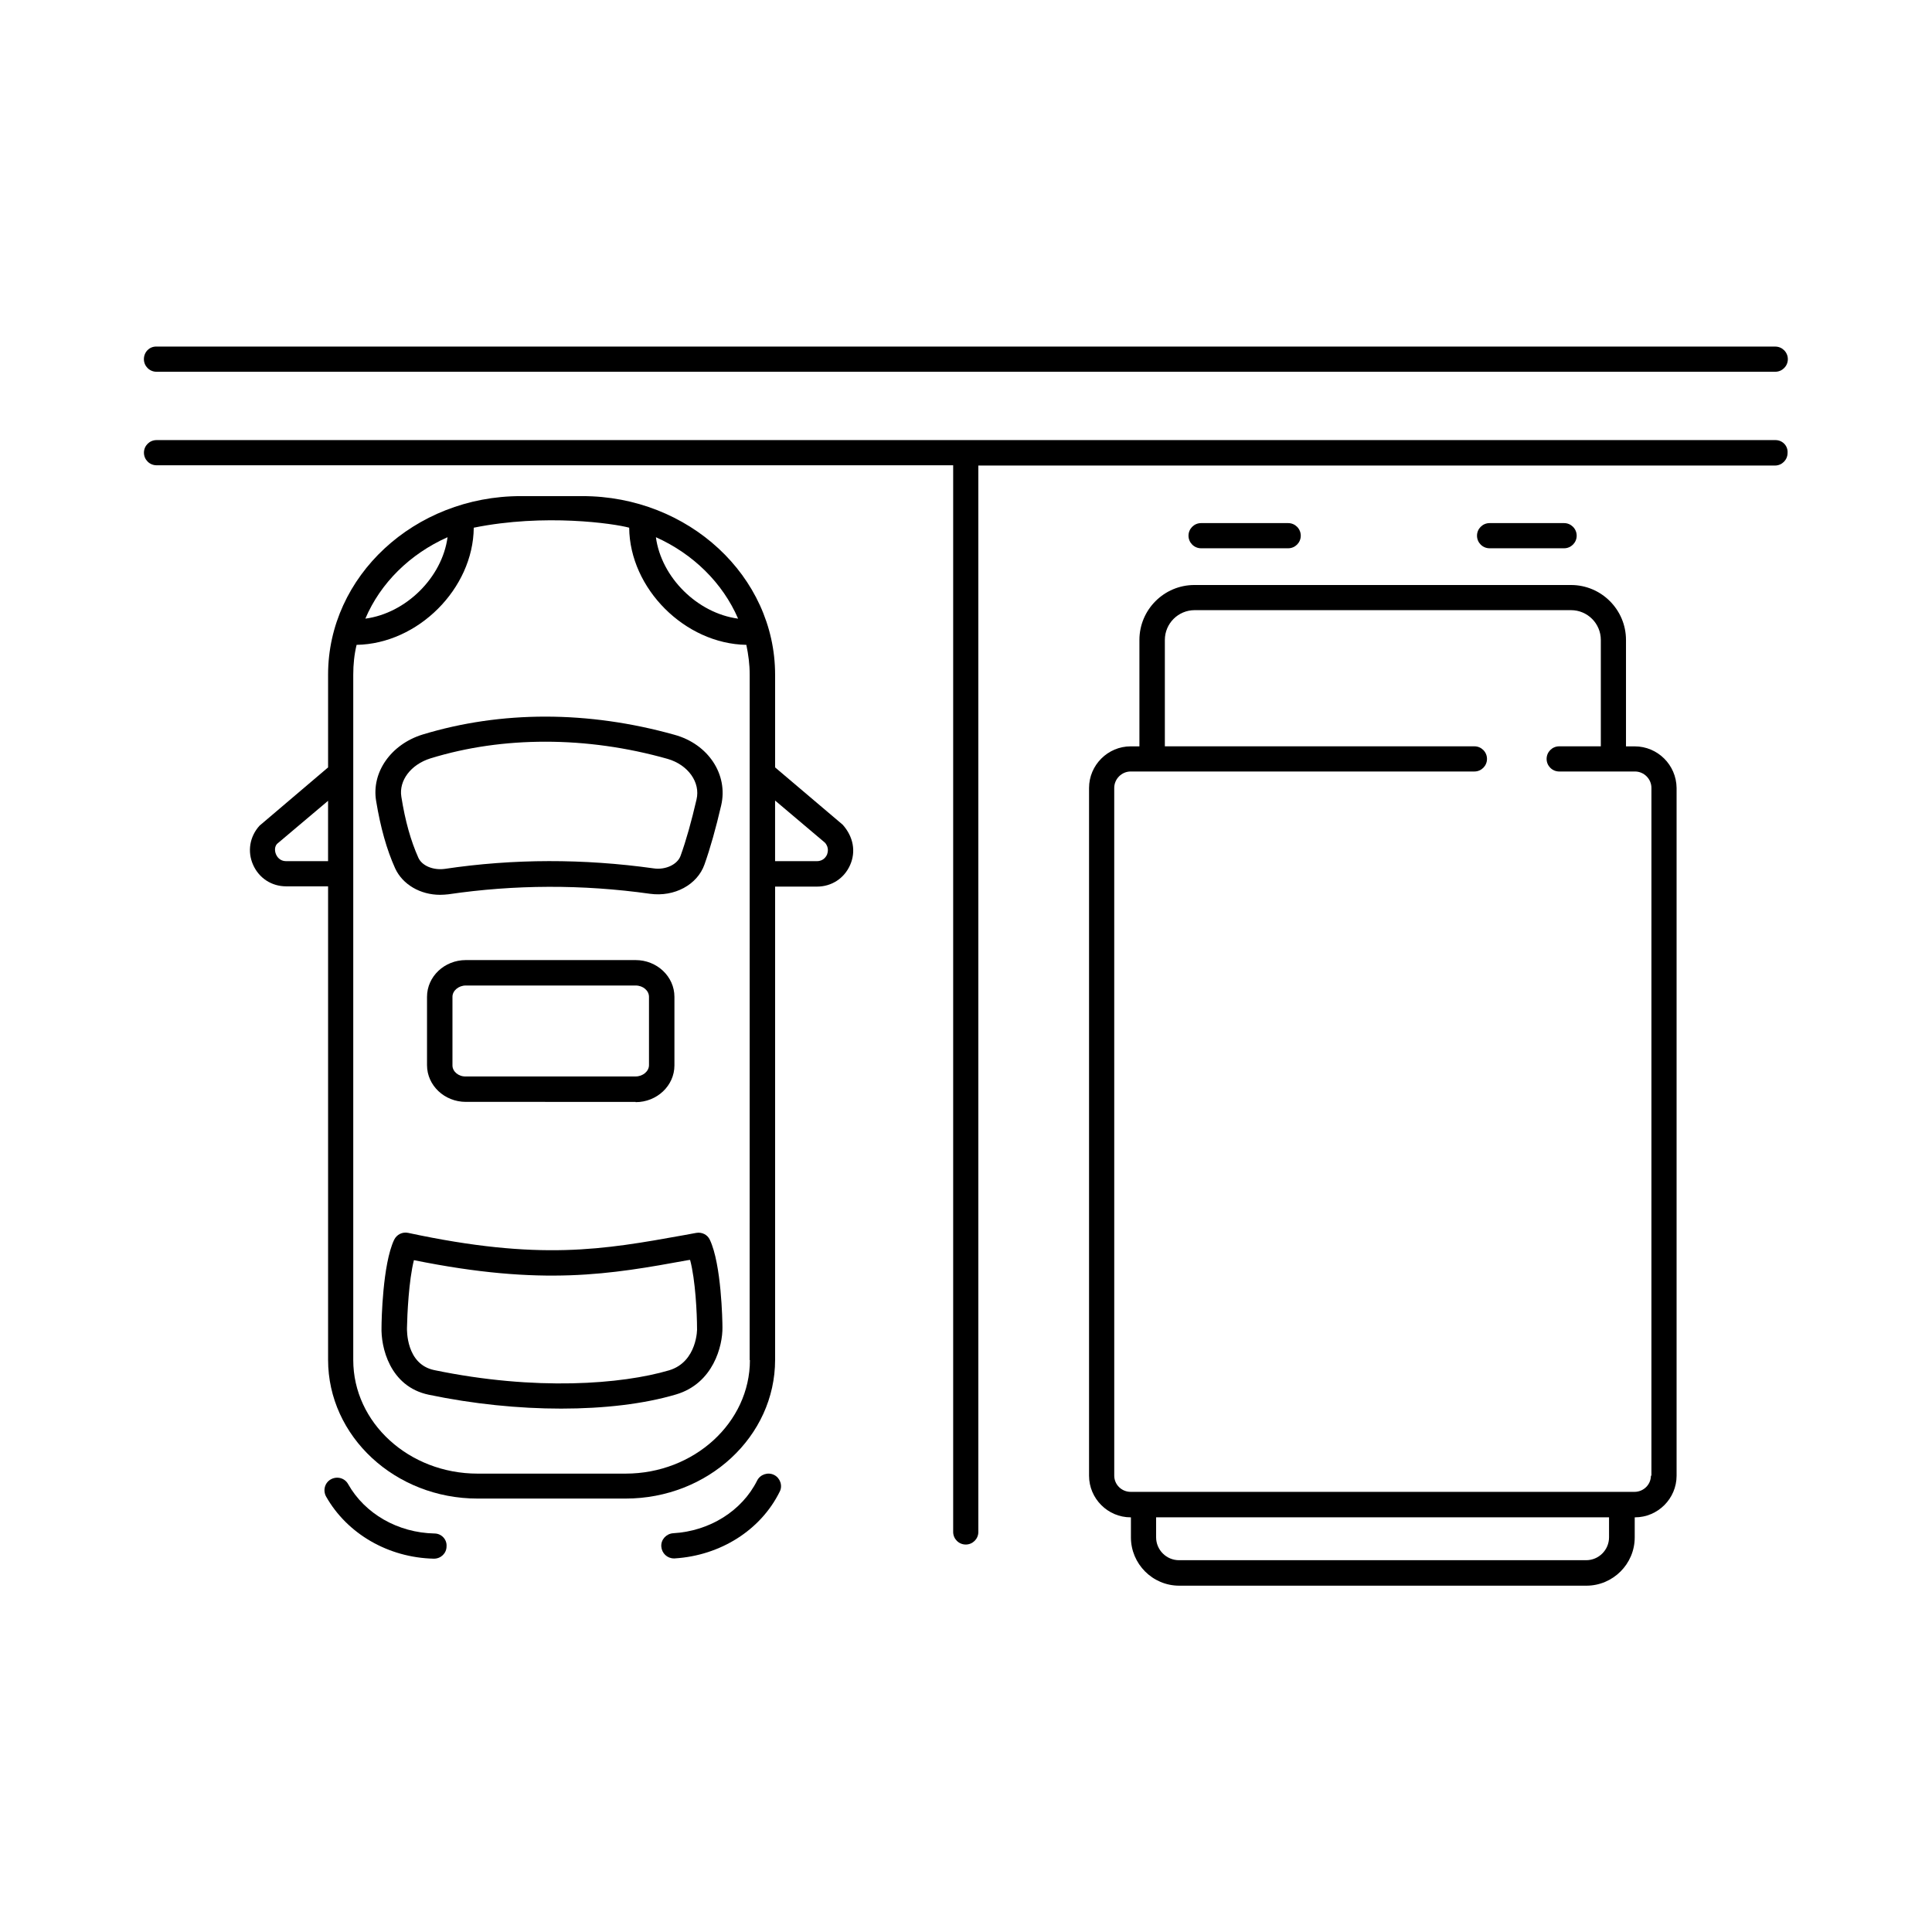
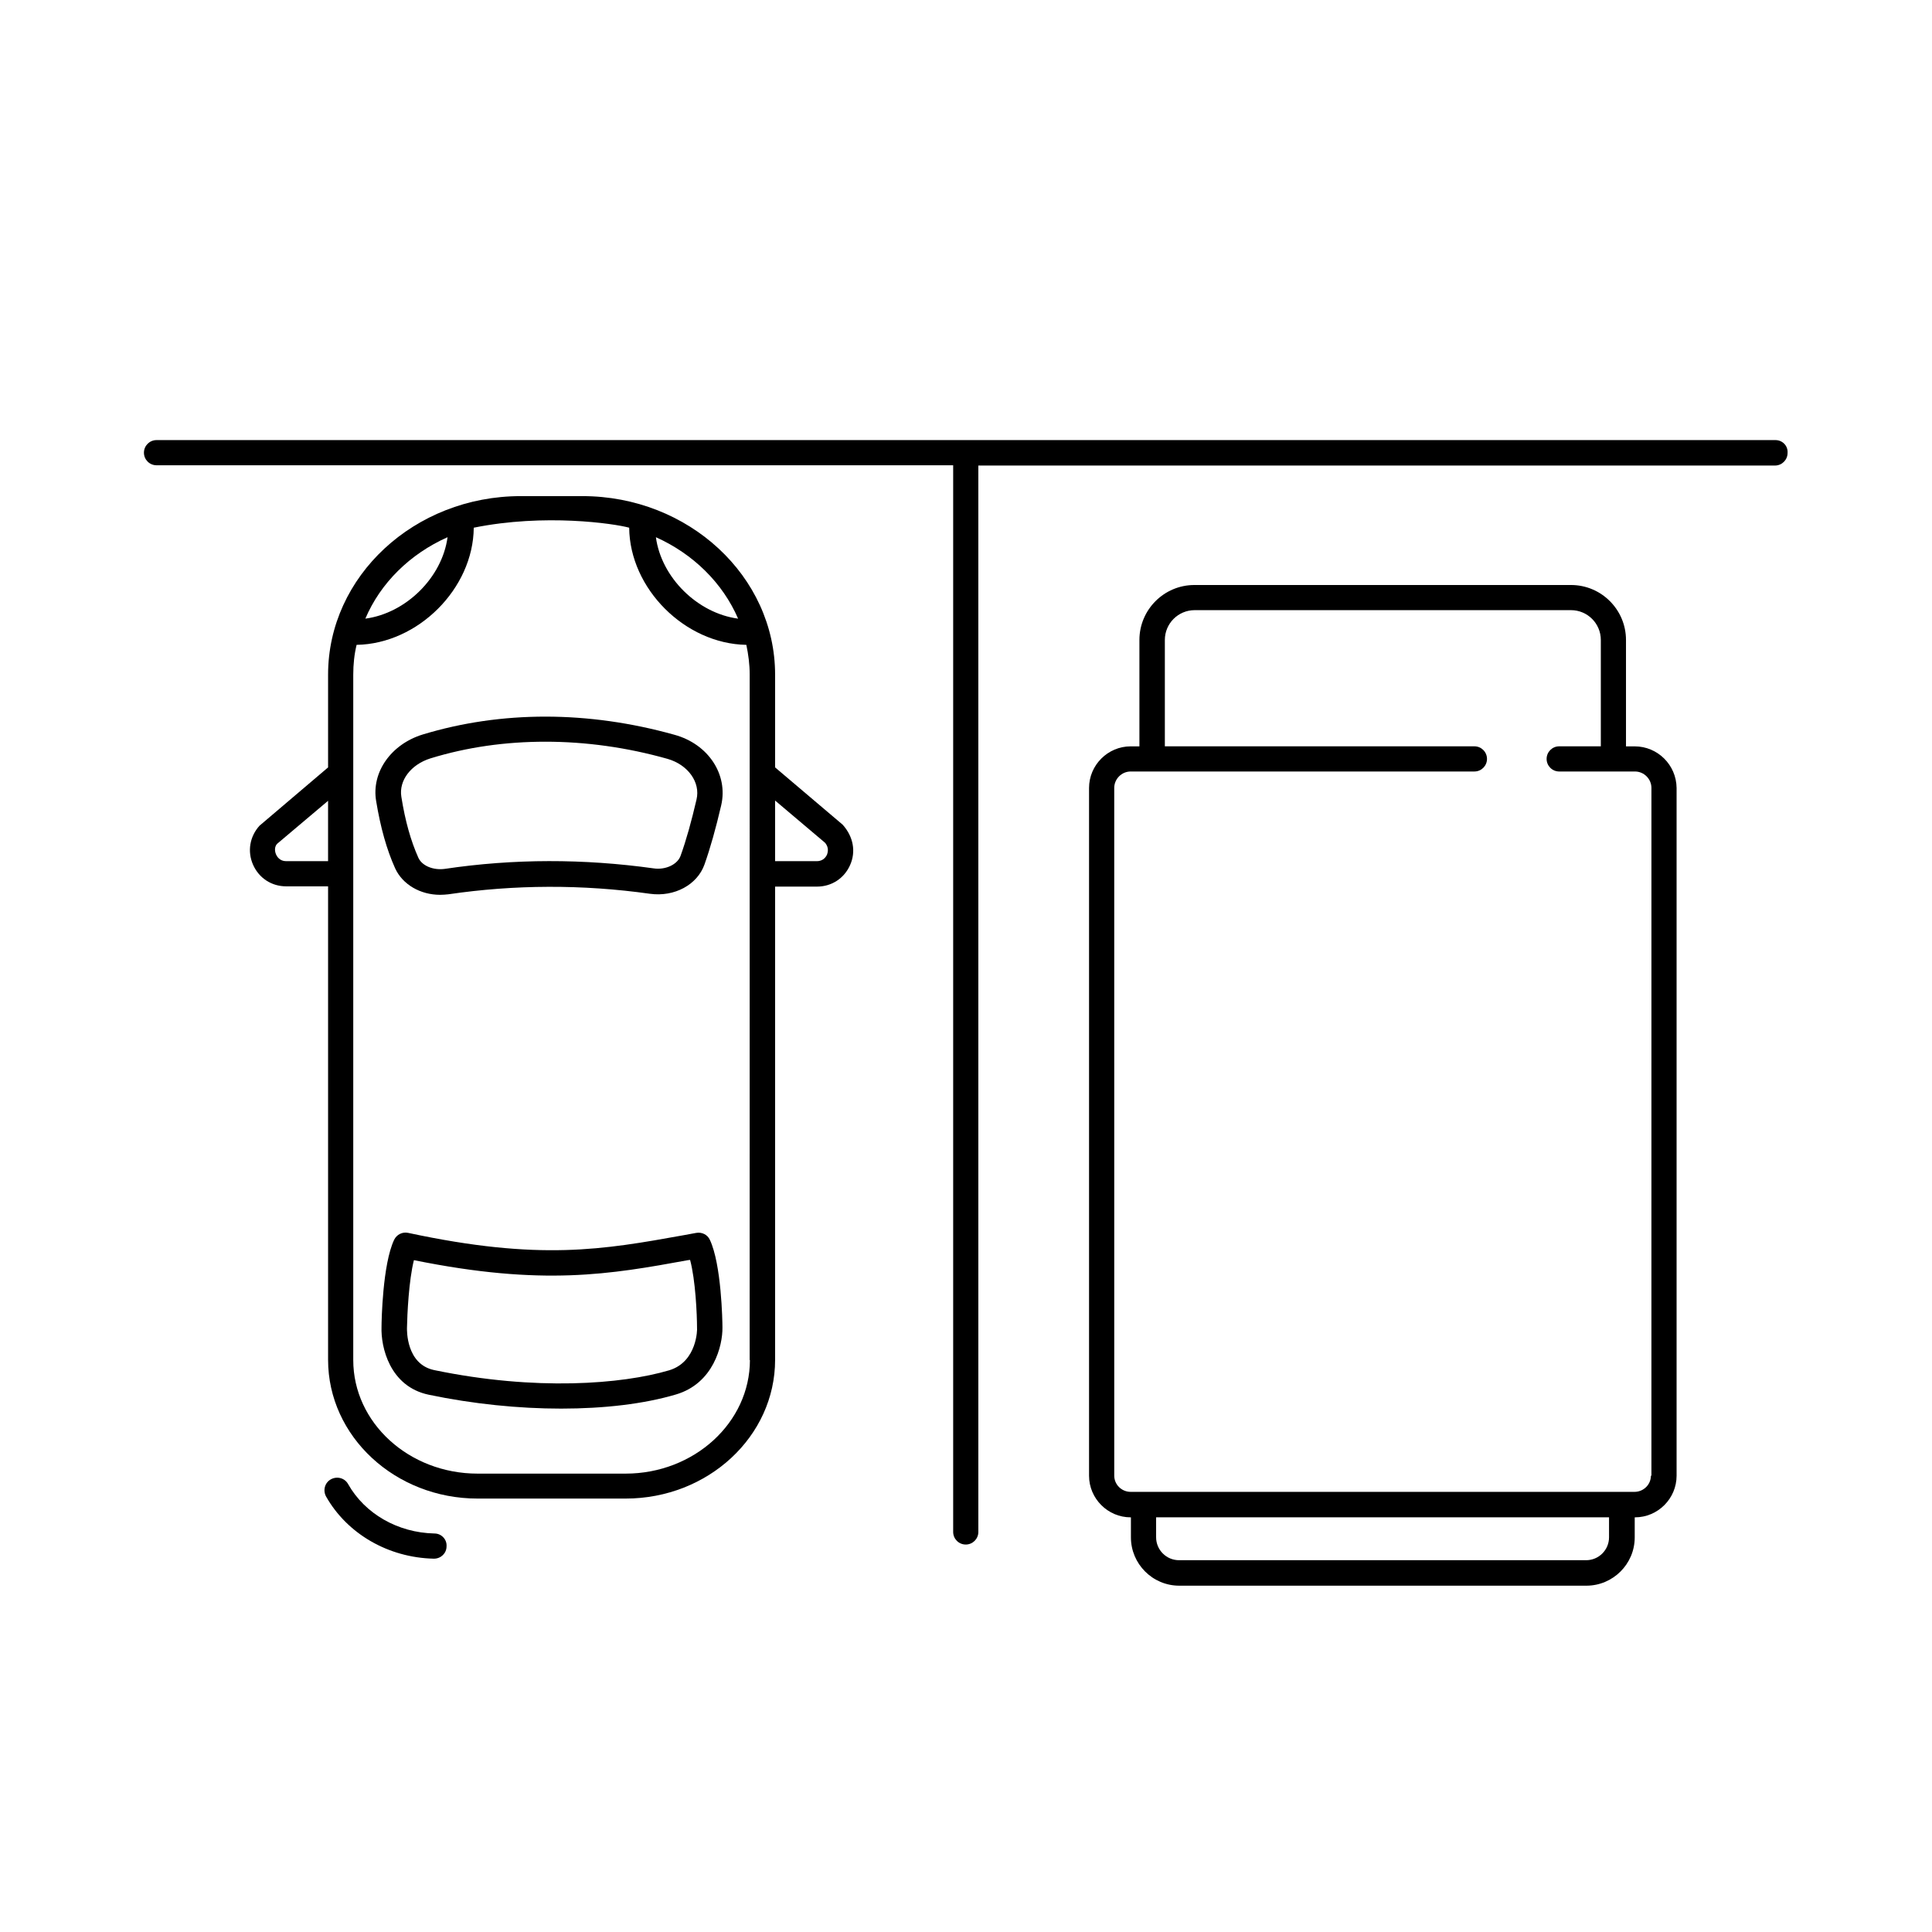
<svg xmlns="http://www.w3.org/2000/svg" fill="#000000" width="800px" height="800px" version="1.1" viewBox="144 144 512 512">
  <g>
    <path d="m259.14 550.39c-9.734-0.203-18.449-5.242-22.875-13.07-0.887-1.633-2.926-2.18-4.562-1.293-1.633 0.887-2.18 2.926-1.293 4.562 5.582 9.871 16.477 16.203 28.527 16.477h0.066c1.84 0 3.336-1.43 3.336-3.269 0.137-1.84-1.363-3.406-3.199-3.406z" />
-     <path d="m349.14 534.87c-1.633-0.816-3.676-0.137-4.492 1.496-4.016 8.035-12.594 13.414-22.262 13.957-1.84 0.137-3.269 1.703-3.133 3.539 0.137 1.77 1.566 3.133 3.336 3.133h0.203c12.117-0.75 22.809-7.488 27.844-17.703 0.82-1.562 0.137-3.606-1.496-4.422z" />
    <path d="m322.73 338.72c-22.875-6.398-45.887-6.398-66.723-0.066-8.375 2.586-13.617 10.008-12.324 17.633 1.156 7.012 2.793 12.867 5.039 17.836 1.973 4.289 6.672 7.012 11.914 7.012 0.75 0 1.496-0.066 2.18-0.137 17.566-2.586 35.539-2.656 53.445-0.137 6.469 0.887 12.527-2.383 14.434-7.762 1.566-4.426 2.996-9.531 4.426-15.66 1.906-8.164-3.406-16.266-12.391-18.719zm5.856 17.16c-1.363 5.856-2.723 10.758-4.223 14.91-0.816 2.316-4.016 3.812-7.148 3.336-18.52-2.586-37.105-2.586-55.352 0.137-3.062 0.41-6.059-0.816-7.012-2.996-1.973-4.426-3.473-9.668-4.492-16.137-0.68-4.289 2.519-8.512 7.691-10.145 9.734-2.996 19.949-4.426 30.5-4.426 10.621 0 21.582 1.496 32.406 4.562 5.379 1.566 8.715 6.195 7.629 10.758z" />
    <path d="m328.51 470.73-3.336 0.613c-21.242 3.812-38.059 6.875-72.984-0.613-1.496-0.34-3.062 0.41-3.746 1.84-3.062 6.469-3.336 21.516-3.336 23.078-0.203 5.242 2.109 15.797 12.527 17.973 11.711 2.449 23.828 3.676 35.062 3.676 11.371 0 21.922-1.227 30.434-3.746 9.941-2.926 12.391-12.938 12.324-17.77 0-1.703-0.273-16.75-3.336-23.215-0.613-1.359-2.109-2.106-3.609-1.836zm-7.215 36.426c-12.461 3.676-35.336 5.516-62.227-0.066-7.488-1.566-7.215-10.688-7.215-11.164 0.066-3.539 0.477-12.594 1.84-17.973 34.246 6.945 52.082 3.746 72.645 0l0.543-0.066c1.43 5.309 1.84 14.434 1.84 18.109 0.062-0.004 0.129 8.914-7.426 11.16z" />
-     <path d="m312.45 436.08c5.652 0 10.281-4.356 10.281-9.734v-18.18c0-5.379-4.629-9.734-10.281-9.734h-45.004c-5.652 0-10.281 4.356-10.281 9.734v18.109c0 5.379 4.629 9.734 10.281 9.734l45.004 0.004zm-48.543-9.734v-18.18c0-1.633 1.633-2.996 3.539-2.996h45.004c1.973 0 3.539 1.363 3.539 2.996v18.109c0 1.633-1.633 2.996-3.539 2.996h-45.004c-1.906 0.07-3.539-1.293-3.539-2.926z" />
    <path d="m349.41 347.37v-24.578c0-26.074-22.945-47.316-51.062-47.316h-16.34c-28.188 0-51.062 21.242-51.062 47.316v24.578l-18.176 15.453c-2.586 2.859-3.269 6.809-1.703 10.348 1.566 3.539 4.902 5.719 8.781 5.719h11.098v125.48c0 20.289 17.77 36.766 39.625 36.766h39.215c21.855 0 39.625-16.477 39.625-36.766v-125.41h11.098c3.879 0 7.215-2.18 8.781-5.719 1.566-3.539 0.887-7.488-1.973-10.688zm-9.805-39.422c-10.758-1.43-20.355-10.895-21.785-21.582 9.871 4.426 17.699 12.121 21.785 21.582zm-77-21.582c-1.43 10.688-11.031 20.152-21.785 21.582 4.016-9.461 11.844-17.156 21.785-21.582zm-42.758 85.855c-1.77 0-2.449-1.293-2.656-1.703-0.203-0.41-0.68-1.84 0.203-2.859l13.547-11.438v16zm122.89 132.21c0 16.543-14.773 30.094-32.953 30.094h-39.215c-18.18 0-32.953-13.48-32.953-30.094v-181.64c0-2.723 0.273-5.379 0.887-7.898 16.273-0.273 30.91-14.91 31.047-31.047 18.789-3.812 37.242-1.09 41.191 0 0.137 16.137 14.773 30.773 31.047 31.047 0.543 2.586 0.887 5.176 0.887 7.898l-0.008 181.64zm20.422-133.92c-0.203 0.41-0.887 1.703-2.656 1.703h-11.098v-16.066l13.207 11.164c1.23 1.359 0.684 2.789 0.547 3.199z" />
    <path d="m577.22 341.79h-2.316v-28.188c0-8.035-6.535-14.57-14.57-14.57h-99.809c-8.035 0-14.57 6.535-14.57 14.57v28.188h-2.316c-6.059 0-11.031 4.969-11.031 11.031v182.26c0 6.059 4.969 11.031 11.031 11.031h0.066v5.309c0 7.012 5.719 12.801 12.801 12.801h107.91c7.012 0 12.801-5.719 12.801-12.801v-5.309h0.066c6.059 0 11.031-4.969 11.031-11.031v-182.26c-0.066-6.125-5.035-11.027-11.094-11.027zm-6.809 209.62c0 3.336-2.723 6.059-6.059 6.059h-107.91c-3.336 0-6.059-2.723-6.059-6.059v-5.309h120.03zm11.098-16.34c0 2.383-1.973 4.289-4.356 4.289h-133.51c-2.383 0-4.356-1.906-4.356-4.289l-0.004-182.26c0-2.383 1.973-4.356 4.356-4.356h91.094c1.84 0 3.336-1.496 3.336-3.336s-1.496-3.336-3.336-3.336h-82.035v-28.188c0-4.356 3.539-7.898 7.898-7.898h99.742c4.356 0 7.898 3.539 7.898 7.898v28.188h-11.031c-1.84 0-3.336 1.496-3.336 3.336s1.496 3.336 3.336 3.336h20.086c2.383 0 4.356 1.973 4.356 4.356l-0.004 182.26z" />
-     <path d="m485.38 289.3c1.84 0 3.336-1.496 3.336-3.336 0-1.84-1.496-3.336-3.336-3.336h-23.078c-1.84 0-3.336 1.496-3.336 3.336 0 1.84 1.496 3.336 3.336 3.336z" />
-     <path d="m558.5 289.3c1.84 0 3.336-1.496 3.336-3.336 0-1.84-1.496-3.336-3.336-3.336h-19.742c-1.84 0-3.336 1.496-3.336 3.336 0 1.84 1.496 3.336 3.336 3.336z" />
    <path d="m614.53 260.63h-429.05c-1.84 0-3.336 1.5-3.336 3.336 0 1.84 1.496 3.336 3.336 3.336h211.12v282.68c0 1.84 1.496 3.336 3.336 3.336s3.336-1.496 3.336-3.336l-0.004-282.61h211.12c1.84 0 3.336-1.496 3.336-3.336 0.137-1.906-1.363-3.406-3.199-3.406z" />
-     <path d="m185.47 242.52h428.99c1.84 0 3.336-1.496 3.336-3.336s-1.496-3.336-3.336-3.336h-428.99c-1.84-0.066-3.336 1.43-3.336 3.336 0 1.84 1.496 3.336 3.336 3.336z" />
  </g>
</svg>